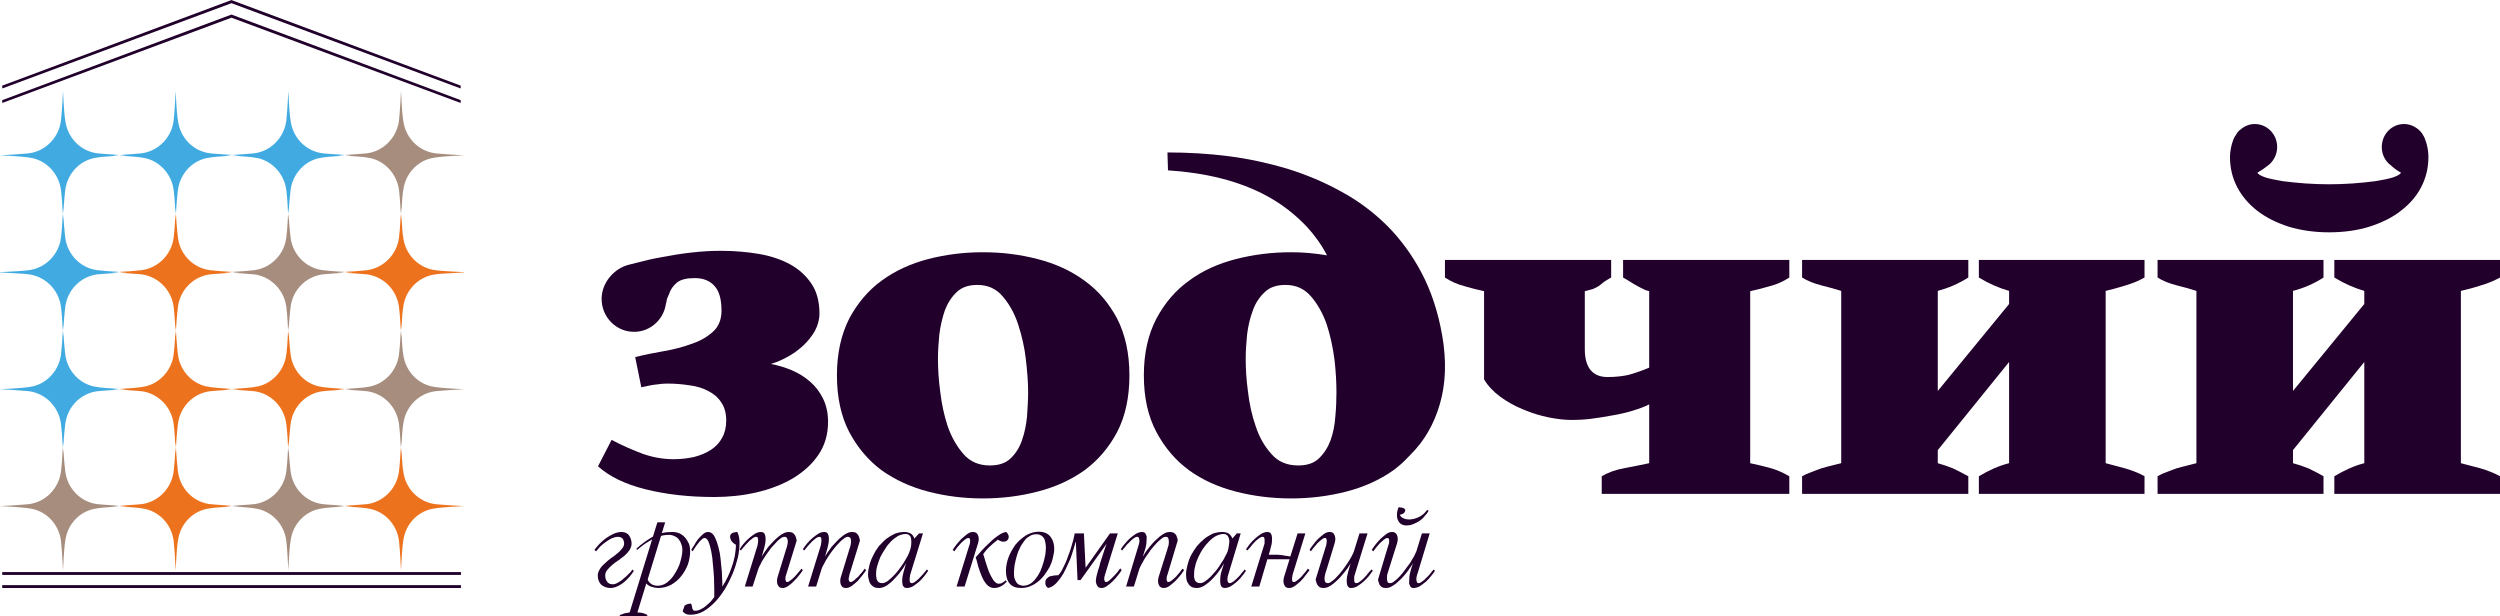
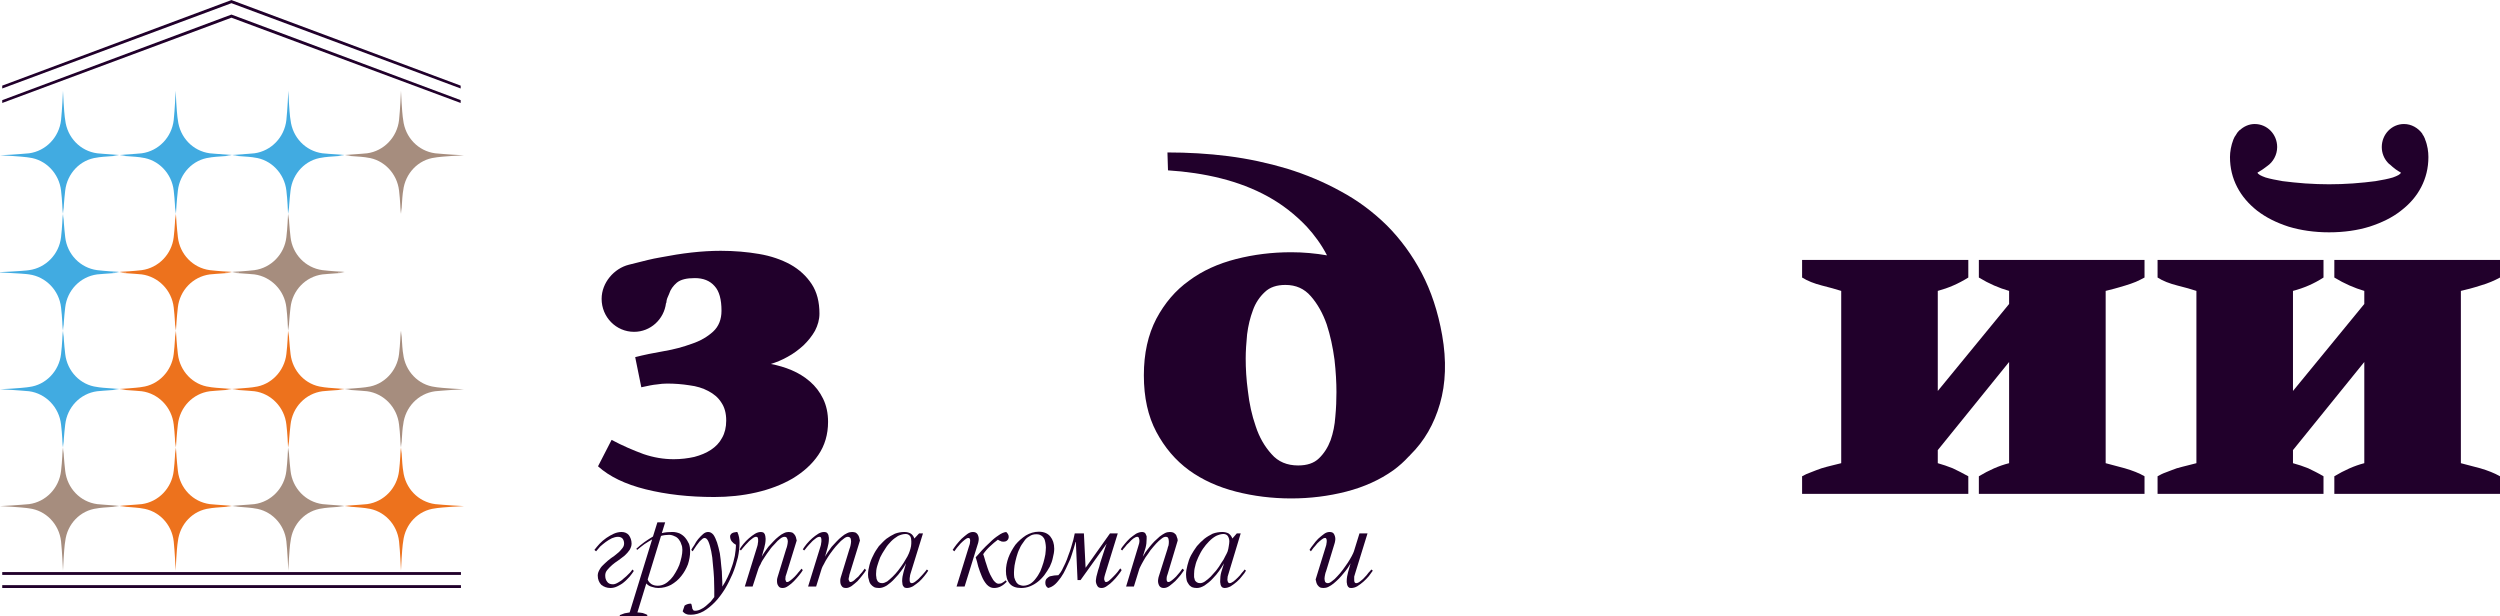
<svg xmlns="http://www.w3.org/2000/svg" width="142" height="35" viewBox="0 0 142 35" fill="none">
  <g clip-path="url(#clip0)">
    <path d="M35.764 32.752C35.654 32.865 35.559 32.978 35.433 33.075C35.323 33.172 35.197 33.236 35.071 33.301C34.944 33.366 34.803 33.398 34.676 33.398C34.472 33.398 34.298 33.333 34.156 33.22C34.03 33.091 33.952 32.913 33.952 32.688C33.952 32.558 33.999 32.445 34.078 32.316C34.141 32.203 34.235 32.106 34.346 32.009C34.456 31.896 34.582 31.799 34.708 31.702C34.834 31.622 34.96 31.525 35.071 31.428C35.181 31.347 35.26 31.25 35.339 31.153C35.417 31.056 35.449 30.976 35.449 30.863C35.449 30.766 35.417 30.669 35.37 30.604C35.323 30.54 35.228 30.491 35.102 30.491C34.992 30.491 34.866 30.524 34.755 30.572C34.629 30.637 34.519 30.701 34.409 30.782C34.298 30.863 34.204 30.944 34.093 31.04C34.014 31.137 33.92 31.234 33.857 31.315L33.762 31.234C33.841 31.121 33.952 31.008 34.062 30.879C34.172 30.766 34.298 30.653 34.44 30.556C34.582 30.459 34.724 30.378 34.866 30.314C35.008 30.249 35.165 30.217 35.307 30.217C35.48 30.217 35.622 30.281 35.717 30.394C35.811 30.524 35.874 30.685 35.874 30.879C35.874 31.008 35.827 31.121 35.764 31.234C35.685 31.347 35.591 31.46 35.48 31.557C35.37 31.638 35.26 31.735 35.118 31.832C34.992 31.912 34.866 32.009 34.771 32.09C34.661 32.187 34.566 32.284 34.487 32.381C34.409 32.477 34.377 32.574 34.377 32.688C34.377 32.833 34.409 32.946 34.487 33.043C34.55 33.14 34.661 33.188 34.818 33.188C34.897 33.188 34.992 33.156 35.102 33.091C35.212 33.027 35.323 32.962 35.417 32.865C35.528 32.784 35.622 32.688 35.717 32.591C35.811 32.51 35.874 32.413 35.922 32.348L36.001 32.429C35.938 32.526 35.859 32.639 35.764 32.752Z" fill="#21002B" />
    <path d="M38.696 30.911C38.664 30.798 38.617 30.717 38.554 30.636C38.491 30.556 38.412 30.491 38.317 30.459C38.223 30.41 38.112 30.378 38.002 30.378C37.923 30.378 37.844 30.394 37.766 30.394C37.703 30.41 37.624 30.41 37.545 30.443L36.788 32.913C36.82 33.01 36.883 33.091 36.993 33.172C37.088 33.236 37.214 33.269 37.356 33.269C37.498 33.269 37.624 33.236 37.75 33.172C37.876 33.107 37.986 33.01 38.097 32.897C38.191 32.8 38.286 32.671 38.365 32.526C38.459 32.38 38.522 32.235 38.585 32.09C38.633 31.944 38.68 31.783 38.711 31.638C38.743 31.492 38.759 31.347 38.759 31.234C38.759 31.121 38.743 31.008 38.696 30.911ZM39.074 32.057C38.979 32.3 38.853 32.526 38.696 32.719C38.538 32.929 38.333 33.091 38.112 33.22C37.892 33.333 37.655 33.398 37.387 33.398C37.277 33.398 37.167 33.382 37.025 33.333C36.899 33.301 36.788 33.236 36.71 33.139L36.205 34.786C36.3 34.786 36.394 34.803 36.505 34.819C36.599 34.851 36.694 34.883 36.773 34.932L36.757 34.996H35.197L35.212 34.932C35.291 34.9 35.386 34.867 35.48 34.835C35.575 34.819 35.669 34.803 35.764 34.786L37.041 30.636C36.899 30.717 36.757 30.814 36.599 30.911C36.458 31.024 36.316 31.121 36.19 31.234L36.142 31.169C36.3 31.024 36.458 30.895 36.615 30.782C36.773 30.669 36.93 30.572 37.088 30.475L37.34 29.668H37.782L37.592 30.281C37.782 30.233 37.971 30.216 38.191 30.216C38.349 30.216 38.475 30.249 38.601 30.297C38.727 30.362 38.837 30.443 38.916 30.54C39.011 30.652 39.074 30.766 39.137 30.895C39.184 31.04 39.2 31.169 39.2 31.331C39.2 31.557 39.153 31.815 39.074 32.057Z" fill="#21002B" />
    <path d="M41.911 31.67C41.832 31.977 41.738 32.284 41.612 32.591C41.486 32.881 41.344 33.172 41.17 33.463C40.997 33.737 40.808 33.995 40.603 34.205C40.398 34.415 40.177 34.593 39.957 34.722C39.72 34.851 39.484 34.916 39.247 34.916C39.169 34.916 39.074 34.916 38.995 34.884C38.901 34.851 38.838 34.803 38.775 34.722L38.885 34.399C38.932 34.367 38.979 34.335 39.042 34.318C39.09 34.302 39.153 34.286 39.216 34.286C39.247 34.286 39.279 34.302 39.279 34.351C39.295 34.383 39.295 34.431 39.31 34.48C39.31 34.544 39.326 34.593 39.358 34.625C39.373 34.674 39.421 34.69 39.484 34.69C39.594 34.69 39.705 34.658 39.799 34.609C39.909 34.561 40.004 34.496 40.099 34.415C40.193 34.335 40.272 34.254 40.367 34.173C40.445 34.076 40.508 33.995 40.571 33.915C40.571 33.834 40.571 33.705 40.571 33.495C40.571 33.301 40.556 33.075 40.556 32.833C40.54 32.574 40.524 32.316 40.493 32.058C40.477 31.783 40.445 31.541 40.398 31.315C40.351 31.089 40.303 30.911 40.24 30.766C40.177 30.62 40.099 30.556 40.02 30.556C39.972 30.556 39.909 30.588 39.846 30.653C39.767 30.717 39.705 30.782 39.641 30.879C39.578 30.96 39.515 31.04 39.468 31.121C39.421 31.202 39.373 31.266 39.342 31.315L39.263 31.234C39.295 31.169 39.358 31.073 39.437 30.96C39.5 30.83 39.578 30.717 39.657 30.62C39.752 30.508 39.846 30.411 39.941 30.33C40.035 30.249 40.13 30.217 40.225 30.217C40.335 30.217 40.429 30.265 40.524 30.378C40.603 30.491 40.666 30.637 40.729 30.814C40.792 31.008 40.839 31.202 40.887 31.428C40.918 31.654 40.95 31.88 40.965 32.122C40.997 32.348 41.013 32.574 41.013 32.784C41.029 32.994 41.029 33.172 41.029 33.317C41.139 33.156 41.233 32.978 41.328 32.784C41.422 32.591 41.501 32.397 41.564 32.203C41.643 31.993 41.691 31.783 41.738 31.573C41.769 31.363 41.801 31.153 41.801 30.944C41.706 30.895 41.627 30.83 41.564 30.75C41.501 30.669 41.47 30.572 41.47 30.459C41.47 30.411 41.486 30.378 41.517 30.346C41.549 30.297 41.58 30.281 41.627 30.265C41.659 30.249 41.706 30.233 41.754 30.233C41.801 30.217 41.848 30.217 41.88 30.217C41.974 30.411 42.006 30.62 42.006 30.83C42.006 31.089 41.974 31.38 41.911 31.67Z" fill="#21002B" />
    <path d="M45.395 32.671C45.3 32.784 45.206 32.897 45.095 33.01C45.001 33.107 44.89 33.204 44.764 33.285C44.654 33.366 44.559 33.398 44.449 33.398C44.339 33.398 44.26 33.366 44.213 33.285C44.15 33.204 44.134 33.107 44.134 32.994C44.134 32.93 44.134 32.865 44.165 32.784L44.654 31.186C44.685 31.121 44.701 31.04 44.717 30.976C44.733 30.895 44.748 30.814 44.748 30.75C44.748 30.685 44.733 30.62 44.701 30.572C44.685 30.524 44.638 30.491 44.559 30.491C44.496 30.491 44.402 30.524 44.307 30.604C44.213 30.669 44.118 30.766 44.023 30.879C43.913 30.992 43.803 31.105 43.708 31.25C43.598 31.396 43.503 31.525 43.425 31.654C43.33 31.799 43.251 31.912 43.204 32.041C43.141 32.155 43.093 32.235 43.078 32.3L42.747 33.317H42.305L43.015 31.024C43.03 30.976 43.046 30.911 43.046 30.863C43.062 30.798 43.062 30.75 43.062 30.701C43.062 30.653 43.062 30.604 43.046 30.556C43.03 30.508 42.999 30.491 42.936 30.491C42.889 30.491 42.81 30.524 42.731 30.588C42.652 30.653 42.558 30.717 42.479 30.814C42.4 30.895 42.321 30.976 42.242 31.073C42.179 31.153 42.116 31.218 42.085 31.266L42.006 31.202C42.069 31.105 42.132 31.008 42.227 30.895C42.321 30.782 42.431 30.669 42.542 30.572C42.652 30.475 42.763 30.394 42.889 30.314C42.999 30.249 43.109 30.217 43.22 30.217C43.283 30.217 43.314 30.233 43.361 30.249C43.393 30.265 43.409 30.297 43.44 30.346C43.456 30.378 43.456 30.411 43.472 30.459C43.472 30.508 43.487 30.556 43.487 30.604C43.487 30.782 43.456 30.944 43.409 31.121C43.361 31.299 43.314 31.46 43.267 31.622C43.298 31.557 43.361 31.46 43.425 31.363C43.487 31.266 43.566 31.169 43.645 31.056C43.74 30.96 43.834 30.847 43.929 30.75C44.023 30.653 44.118 30.556 44.228 30.475C44.323 30.394 44.417 30.33 44.528 30.281C44.622 30.233 44.717 30.217 44.796 30.217C44.875 30.217 44.938 30.233 45.001 30.249C45.048 30.281 45.095 30.314 45.127 30.362C45.158 30.394 45.19 30.459 45.206 30.508C45.221 30.572 45.237 30.637 45.253 30.701L44.67 32.591C44.654 32.639 44.638 32.688 44.622 32.736C44.622 32.8 44.607 32.849 44.607 32.897C44.607 32.93 44.622 32.962 44.638 32.994C44.638 33.043 44.67 33.059 44.717 33.059C44.764 33.059 44.827 33.027 44.906 32.962C44.985 32.897 45.064 32.833 45.142 32.752C45.237 32.655 45.3 32.574 45.363 32.494C45.442 32.413 45.489 32.348 45.521 32.3L45.6 32.381C45.552 32.461 45.489 32.558 45.395 32.671Z" fill="#21002B" />
    <path d="M48.988 32.671C48.91 32.784 48.799 32.897 48.705 33.01C48.594 33.107 48.484 33.204 48.374 33.285C48.248 33.366 48.153 33.398 48.058 33.398C47.932 33.398 47.853 33.366 47.806 33.285C47.743 33.204 47.727 33.107 47.727 32.994C47.727 32.93 47.727 32.865 47.759 32.784L48.248 31.186C48.279 31.121 48.295 31.04 48.311 30.976C48.326 30.895 48.342 30.814 48.342 30.75C48.342 30.685 48.326 30.62 48.311 30.572C48.279 30.524 48.232 30.491 48.153 30.491C48.09 30.491 48.011 30.524 47.916 30.604C47.822 30.669 47.712 30.766 47.617 30.879C47.507 30.992 47.412 31.105 47.302 31.25C47.191 31.396 47.097 31.525 47.018 31.654C46.923 31.799 46.861 31.912 46.797 32.041C46.734 32.155 46.687 32.235 46.671 32.3L46.356 33.317H45.899L46.608 31.024C46.624 30.976 46.64 30.911 46.64 30.863C46.656 30.798 46.656 30.75 46.656 30.701C46.656 30.653 46.656 30.604 46.64 30.556C46.624 30.508 46.593 30.491 46.545 30.491C46.482 30.491 46.403 30.524 46.325 30.588C46.246 30.653 46.151 30.717 46.072 30.814C45.994 30.895 45.915 30.976 45.836 31.073C45.773 31.153 45.726 31.218 45.678 31.266L45.599 31.202C45.663 31.105 45.726 31.008 45.82 30.895C45.915 30.782 46.025 30.669 46.135 30.572C46.246 30.475 46.356 30.394 46.482 30.314C46.593 30.249 46.703 30.217 46.813 30.217C46.876 30.217 46.923 30.233 46.955 30.249C46.987 30.265 47.002 30.297 47.034 30.346C47.05 30.378 47.065 30.411 47.065 30.459C47.081 30.508 47.081 30.556 47.081 30.604C47.081 30.782 47.05 30.944 47.002 31.121C46.955 31.299 46.908 31.46 46.861 31.622C46.892 31.557 46.955 31.46 47.018 31.363C47.081 31.266 47.16 31.169 47.239 31.056C47.333 30.96 47.428 30.847 47.523 30.75C47.617 30.653 47.712 30.556 47.822 30.475C47.916 30.394 48.011 30.33 48.121 30.281C48.216 30.233 48.311 30.217 48.405 30.217C48.468 30.217 48.547 30.233 48.594 30.249C48.642 30.281 48.689 30.314 48.72 30.362C48.752 30.394 48.783 30.459 48.799 30.508C48.815 30.572 48.831 30.637 48.846 30.701L48.263 32.591C48.248 32.639 48.232 32.688 48.232 32.736C48.216 32.8 48.2 32.849 48.2 32.897C48.2 32.93 48.216 32.962 48.232 32.994C48.248 33.043 48.263 33.059 48.311 33.059C48.358 33.059 48.437 33.027 48.516 32.962C48.578 32.897 48.657 32.833 48.752 32.752C48.831 32.655 48.894 32.574 48.973 32.494C49.036 32.413 49.083 32.348 49.114 32.3L49.193 32.381C49.146 32.461 49.083 32.558 48.988 32.671Z" fill="#21002B" />
    <path d="M51.7 30.459C51.636 30.378 51.558 30.33 51.447 30.33C51.29 30.33 51.148 30.378 51.006 30.443C50.88 30.524 50.738 30.62 50.612 30.75C50.486 30.879 50.376 31.008 50.281 31.169C50.171 31.331 50.076 31.492 49.997 31.654C49.934 31.816 49.871 31.993 49.824 32.155C49.776 32.316 49.761 32.461 49.761 32.591C49.761 32.655 49.761 32.72 49.776 32.784C49.776 32.849 49.792 32.913 49.824 32.962C49.84 33.01 49.871 33.043 49.918 33.075C49.966 33.107 50.029 33.123 50.108 33.123C50.186 33.123 50.281 33.091 50.391 33.027C50.486 32.946 50.596 32.865 50.706 32.752C50.817 32.639 50.927 32.526 51.022 32.397C51.132 32.252 51.227 32.122 51.321 31.977C51.4 31.848 51.479 31.719 51.542 31.605C51.605 31.476 51.652 31.38 51.668 31.315C51.7 31.218 51.731 31.121 51.747 31.024C51.763 30.927 51.763 30.83 51.763 30.75C51.763 30.637 51.747 30.54 51.7 30.459ZM52.503 32.72C52.409 32.833 52.314 32.946 52.204 33.043C52.093 33.14 51.967 33.22 51.857 33.301C51.731 33.366 51.621 33.398 51.51 33.398C51.447 33.398 51.416 33.382 51.368 33.366C51.337 33.333 51.321 33.317 51.29 33.269C51.274 33.236 51.258 33.204 51.258 33.156C51.258 33.107 51.242 33.059 51.242 33.01C51.242 32.833 51.274 32.655 51.321 32.494C51.368 32.332 51.416 32.155 51.463 31.993C51.4 32.106 51.321 32.252 51.195 32.413C51.085 32.574 50.959 32.72 50.817 32.865C50.675 33.027 50.533 33.14 50.376 33.253C50.218 33.349 50.076 33.398 49.934 33.398C49.824 33.398 49.714 33.382 49.65 33.349C49.572 33.301 49.509 33.253 49.446 33.172C49.398 33.107 49.367 33.027 49.351 32.93C49.319 32.849 49.304 32.752 49.304 32.639C49.304 32.461 49.335 32.284 49.383 32.106C49.43 31.912 49.509 31.719 49.603 31.541C49.682 31.363 49.792 31.202 49.918 31.024C50.06 30.879 50.186 30.733 50.344 30.604C50.502 30.491 50.659 30.394 50.833 30.314C51.006 30.249 51.179 30.217 51.368 30.217C51.51 30.217 51.621 30.249 51.715 30.297C51.826 30.362 51.889 30.459 51.936 30.588L52.204 30.297H52.425L51.715 32.591C51.7 32.639 51.684 32.704 51.684 32.752C51.668 32.8 51.668 32.865 51.668 32.93C51.668 32.962 51.668 33.01 51.684 33.059C51.7 33.091 51.731 33.123 51.794 33.123C51.841 33.123 51.92 33.091 51.999 33.027C52.078 32.962 52.172 32.897 52.251 32.8C52.33 32.72 52.409 32.639 52.488 32.542C52.551 32.461 52.614 32.397 52.645 32.348L52.724 32.413C52.661 32.51 52.598 32.607 52.503 32.72Z" fill="#21002B" />
    <path d="M57.2 30.701C57.153 30.75 57.074 30.766 56.995 30.766C56.948 30.766 56.885 30.766 56.838 30.733C56.775 30.717 56.727 30.685 56.68 30.653C56.523 30.766 56.381 30.895 56.239 31.024C56.081 31.169 55.955 31.315 55.845 31.476C55.876 31.541 55.892 31.622 55.924 31.719C55.955 31.832 55.987 31.945 56.034 32.074C56.066 32.187 56.113 32.316 56.16 32.445C56.207 32.574 56.27 32.688 56.333 32.8C56.381 32.897 56.444 32.994 56.523 33.059C56.586 33.123 56.649 33.156 56.727 33.156C56.806 33.156 56.885 33.14 56.948 33.091C57.011 33.059 57.074 33.01 57.121 32.962L57.185 33.043C57.09 33.14 56.98 33.236 56.854 33.301C56.743 33.366 56.601 33.398 56.459 33.398C56.302 33.398 56.176 33.333 56.05 33.204C55.939 33.075 55.845 32.93 55.766 32.736C55.687 32.558 55.624 32.364 55.561 32.171C55.514 31.961 55.467 31.799 55.419 31.654C55.514 31.557 55.624 31.428 55.766 31.266C55.908 31.105 56.066 30.96 56.223 30.814C56.381 30.653 56.538 30.524 56.712 30.411C56.869 30.297 57.011 30.233 57.153 30.217C57.185 30.249 57.216 30.281 57.248 30.33C57.279 30.378 57.295 30.427 57.295 30.491C57.295 30.572 57.263 30.653 57.2 30.701ZM55.561 30.83L54.789 33.317H54.332L55.041 31.024C55.088 30.911 55.104 30.814 55.104 30.717C55.104 30.685 55.104 30.653 55.088 30.604C55.072 30.572 55.041 30.556 55.009 30.556C54.946 30.556 54.883 30.588 54.804 30.653C54.726 30.717 54.647 30.782 54.568 30.863C54.489 30.96 54.41 31.04 54.347 31.121C54.284 31.202 54.237 31.266 54.206 31.315L54.111 31.234C54.158 31.153 54.237 31.056 54.316 30.944C54.41 30.83 54.505 30.717 54.615 30.604C54.726 30.508 54.836 30.411 54.946 30.33C55.057 30.249 55.167 30.217 55.262 30.217C55.372 30.217 55.451 30.249 55.514 30.33C55.561 30.411 55.593 30.508 55.593 30.62C55.593 30.685 55.577 30.75 55.561 30.83Z" fill="#21002B" />
    <path d="M59.376 30.814C59.36 30.734 59.344 30.653 59.297 30.572C59.249 30.508 59.202 30.443 59.123 30.411C59.06 30.362 58.966 30.346 58.855 30.346C58.714 30.346 58.587 30.378 58.477 30.459C58.351 30.524 58.241 30.62 58.162 30.75C58.067 30.879 57.973 31.008 57.91 31.17C57.831 31.315 57.783 31.476 57.736 31.638C57.689 31.799 57.657 31.961 57.626 32.122C57.61 32.268 57.594 32.397 57.594 32.51C57.594 32.607 57.594 32.704 57.61 32.8C57.642 32.881 57.657 32.962 57.705 33.027C57.736 33.107 57.799 33.156 57.862 33.204C57.941 33.236 58.036 33.269 58.13 33.269C58.272 33.269 58.414 33.22 58.524 33.156C58.65 33.075 58.745 32.978 58.84 32.849C58.934 32.736 59.013 32.591 59.092 32.445C59.155 32.284 59.218 32.122 59.265 31.961C59.312 31.799 59.344 31.654 59.376 31.492C59.391 31.347 59.407 31.202 59.407 31.089C59.407 31.008 59.391 30.911 59.376 30.814ZM59.801 31.686C59.77 31.848 59.706 32.025 59.628 32.187C59.533 32.348 59.438 32.51 59.328 32.655C59.218 32.8 59.092 32.93 58.95 33.043C58.808 33.156 58.666 33.236 58.509 33.301C58.351 33.366 58.178 33.398 58.004 33.398C57.705 33.398 57.484 33.317 57.342 33.14C57.2 32.962 57.137 32.72 57.137 32.429C57.137 32.187 57.185 31.928 57.279 31.67C57.374 31.412 57.516 31.17 57.673 30.944C57.847 30.734 58.051 30.556 58.272 30.411C58.493 30.281 58.745 30.201 58.997 30.201C59.297 30.201 59.517 30.298 59.659 30.475C59.801 30.653 59.88 30.879 59.88 31.17C59.88 31.331 59.848 31.509 59.801 31.686Z" fill="#21002B" />
    <path d="M63.505 32.671C63.426 32.784 63.316 32.897 63.206 33.01C63.111 33.107 63.001 33.204 62.875 33.285C62.764 33.365 62.67 33.398 62.575 33.398C62.449 33.398 62.37 33.365 62.323 33.269C62.276 33.188 62.244 33.091 62.244 32.994C62.244 32.946 62.26 32.865 62.276 32.752C62.307 32.655 62.339 32.526 62.37 32.397C62.417 32.251 62.465 32.122 62.496 31.961C62.544 31.815 62.591 31.67 62.638 31.525C62.685 31.379 62.733 31.25 62.764 31.137C62.812 31.024 62.827 30.943 62.859 30.879L61.377 32.946H61.204L61.109 30.782H61.093C61.062 30.911 61.015 31.056 60.967 31.218C60.92 31.395 60.857 31.557 60.794 31.751C60.715 31.928 60.636 32.106 60.542 32.3C60.463 32.477 60.368 32.639 60.258 32.8C60.148 32.946 60.037 33.091 59.927 33.188C59.801 33.301 59.675 33.365 59.533 33.398C59.423 33.333 59.375 33.236 59.375 33.107C59.375 33.01 59.391 32.929 59.454 32.865C59.502 32.816 59.565 32.768 59.628 32.736C59.706 32.72 59.785 32.703 59.88 32.687C59.959 32.687 60.037 32.671 60.116 32.671C60.195 32.59 60.258 32.493 60.321 32.38C60.384 32.251 60.447 32.122 60.51 31.993C60.573 31.848 60.636 31.702 60.684 31.541C60.747 31.395 60.794 31.234 60.841 31.089C60.889 30.943 60.92 30.798 60.967 30.653C60.999 30.523 61.03 30.394 61.046 30.297H61.566L61.661 32.251L63.048 30.297H63.489L62.78 32.59C62.748 32.687 62.717 32.8 62.717 32.897C62.717 32.929 62.733 32.962 62.748 32.994C62.748 33.026 62.78 33.059 62.827 33.059C62.875 33.059 62.953 33.026 63.017 32.962C63.095 32.897 63.174 32.816 63.253 32.736C63.332 32.655 63.41 32.574 63.474 32.493C63.537 32.397 63.6 32.332 63.631 32.284L63.71 32.38C63.663 32.461 63.6 32.558 63.505 32.671Z" fill="#21002B" />
    <path d="M67.052 32.671C66.957 32.784 66.862 32.897 66.752 33.01C66.642 33.107 66.531 33.204 66.421 33.285C66.311 33.366 66.201 33.398 66.106 33.398C65.996 33.398 65.917 33.366 65.854 33.285C65.806 33.204 65.775 33.107 65.775 32.994C65.775 32.93 65.791 32.865 65.806 32.784L66.311 31.186C66.327 31.121 66.342 31.04 66.374 30.976C66.39 30.895 66.39 30.814 66.39 30.75C66.39 30.685 66.374 30.62 66.358 30.572C66.342 30.524 66.295 30.491 66.216 30.491C66.138 30.491 66.059 30.524 65.964 30.604C65.87 30.669 65.775 30.766 65.665 30.879C65.57 30.992 65.46 31.105 65.349 31.25C65.255 31.396 65.16 31.525 65.066 31.654C64.987 31.799 64.908 31.912 64.845 32.041C64.782 32.155 64.75 32.235 64.719 32.3L64.404 33.317H63.962L64.656 31.024C64.672 30.976 64.687 30.911 64.703 30.863C64.719 30.798 64.719 30.75 64.719 30.701C64.719 30.653 64.703 30.604 64.687 30.556C64.672 30.508 64.64 30.491 64.593 30.491C64.53 30.491 64.467 30.524 64.372 30.588C64.293 30.653 64.215 30.717 64.136 30.814C64.041 30.895 63.962 30.976 63.899 31.073C63.821 31.153 63.773 31.218 63.742 31.266L63.663 31.202C63.71 31.105 63.789 31.008 63.883 30.895C63.978 30.782 64.073 30.669 64.183 30.572C64.293 30.475 64.419 30.394 64.53 30.314C64.656 30.249 64.766 30.217 64.876 30.217C64.924 30.217 64.971 30.233 65.003 30.249C65.034 30.265 65.066 30.297 65.081 30.346C65.097 30.378 65.113 30.411 65.129 30.459C65.129 30.508 65.129 30.556 65.129 30.604C65.129 30.782 65.113 30.944 65.066 31.121C65.018 31.299 64.955 31.46 64.908 31.622C64.955 31.557 65.003 31.46 65.066 31.363C65.144 31.266 65.207 31.169 65.302 31.056C65.381 30.96 65.475 30.847 65.57 30.75C65.68 30.653 65.775 30.556 65.87 30.475C65.98 30.394 66.074 30.33 66.169 30.281C66.264 30.233 66.358 30.217 66.453 30.217C66.531 30.217 66.595 30.233 66.642 30.249C66.705 30.281 66.736 30.314 66.784 30.362C66.815 30.394 66.831 30.459 66.847 30.508C66.878 30.572 66.894 30.637 66.894 30.701L66.327 32.591C66.311 32.639 66.295 32.688 66.279 32.736C66.264 32.8 66.264 32.849 66.264 32.897C66.264 32.93 66.264 32.962 66.279 32.994C66.295 33.043 66.327 33.059 66.358 33.059C66.421 33.059 66.484 33.027 66.563 32.962C66.642 32.897 66.721 32.833 66.799 32.752C66.878 32.655 66.957 32.574 67.02 32.494C67.083 32.413 67.13 32.348 67.162 32.3L67.257 32.381C67.209 32.461 67.13 32.558 67.052 32.671Z" fill="#21002B" />
    <path d="M69.747 30.459C69.7 30.378 69.605 30.33 69.495 30.33C69.353 30.33 69.211 30.378 69.069 30.443C68.927 30.524 68.801 30.62 68.675 30.75C68.549 30.879 68.439 31.008 68.329 31.169C68.218 31.331 68.139 31.492 68.061 31.654C67.982 31.816 67.919 31.993 67.887 32.155C67.84 32.316 67.824 32.461 67.824 32.591C67.824 32.655 67.824 32.72 67.824 32.784C67.84 32.849 67.856 32.913 67.871 32.962C67.903 33.01 67.934 33.043 67.982 33.075C68.029 33.107 68.092 33.123 68.171 33.123C68.25 33.123 68.344 33.091 68.439 33.027C68.549 32.946 68.659 32.865 68.77 32.752C68.864 32.639 68.975 32.526 69.085 32.397C69.195 32.252 69.29 32.122 69.369 31.977C69.463 31.848 69.542 31.719 69.589 31.605C69.668 31.476 69.7 31.38 69.731 31.315C69.763 31.218 69.779 31.121 69.794 31.024C69.81 30.927 69.826 30.83 69.826 30.75C69.826 30.637 69.794 30.54 69.747 30.459ZM70.551 32.72C70.472 32.833 70.362 32.946 70.251 33.043C70.141 33.14 70.031 33.22 69.905 33.301C69.779 33.366 69.668 33.398 69.558 33.398C69.511 33.398 69.463 33.382 69.432 33.366C69.4 33.333 69.369 33.317 69.353 33.269C69.337 33.236 69.322 33.204 69.322 33.156C69.306 33.107 69.306 33.059 69.306 33.01C69.306 32.833 69.322 32.655 69.369 32.494C69.416 32.332 69.479 32.155 69.526 31.993C69.463 32.106 69.369 32.252 69.258 32.413C69.148 32.574 69.022 32.72 68.88 32.865C68.738 33.027 68.581 33.14 68.423 33.253C68.265 33.349 68.124 33.398 67.982 33.398C67.871 33.398 67.777 33.382 67.698 33.349C67.619 33.301 67.556 33.253 67.509 33.172C67.462 33.107 67.414 33.027 67.398 32.93C67.383 32.849 67.367 32.752 67.367 32.639C67.367 32.461 67.398 32.284 67.446 32.106C67.493 31.912 67.556 31.719 67.651 31.541C67.745 31.363 67.856 31.202 67.982 31.024C68.108 30.879 68.25 30.733 68.407 30.604C68.549 30.491 68.722 30.394 68.88 30.314C69.053 30.249 69.243 30.217 69.432 30.217C69.558 30.217 69.684 30.249 69.779 30.297C69.873 30.362 69.952 30.459 69.999 30.588L70.251 30.297H70.472L69.779 32.591C69.763 32.639 69.747 32.704 69.731 32.752C69.731 32.8 69.716 32.865 69.716 32.93C69.716 32.962 69.731 33.01 69.747 33.059C69.763 33.091 69.794 33.123 69.842 33.123C69.905 33.123 69.968 33.091 70.062 33.027C70.141 32.962 70.22 32.897 70.314 32.8C70.393 32.72 70.472 32.639 70.535 32.542C70.614 32.461 70.661 32.397 70.693 32.348L70.772 32.413C70.724 32.51 70.645 32.607 70.551 32.72Z" fill="#21002B" />
-     <path d="M74.16 32.671C74.081 32.784 73.987 32.897 73.876 33.01C73.766 33.107 73.656 33.204 73.546 33.285C73.419 33.366 73.325 33.398 73.23 33.398C73.104 33.398 73.025 33.366 72.978 33.285C72.931 33.204 72.899 33.107 72.899 32.994C72.899 32.93 72.915 32.865 72.931 32.784L73.246 31.767H71.985L71.528 33.317H71.071L71.78 31.024C71.796 30.976 71.812 30.911 71.828 30.863C71.828 30.798 71.828 30.75 71.828 30.701C71.828 30.653 71.828 30.604 71.812 30.556C71.796 30.508 71.764 30.491 71.717 30.491C71.654 30.491 71.575 30.524 71.496 30.588C71.418 30.653 71.323 30.717 71.244 30.814C71.165 30.895 71.087 30.976 71.024 31.073C70.945 31.153 70.897 31.218 70.85 31.266L70.771 31.202C70.835 31.105 70.913 31.008 70.992 30.895C71.087 30.782 71.197 30.669 71.307 30.572C71.418 30.475 71.528 30.394 71.654 30.314C71.764 30.249 71.891 30.217 71.985 30.217C72.048 30.217 72.095 30.233 72.127 30.249C72.159 30.265 72.19 30.297 72.206 30.346C72.222 30.378 72.237 30.411 72.237 30.459C72.253 30.508 72.253 30.556 72.253 30.604C72.253 30.766 72.237 30.911 72.19 31.056C72.159 31.218 72.111 31.363 72.064 31.509C72.095 31.509 72.143 31.509 72.174 31.509C72.206 31.509 72.237 31.509 72.269 31.509C72.379 31.509 72.474 31.509 72.584 31.509C72.679 31.525 72.789 31.525 72.883 31.541C72.947 31.557 73.025 31.573 73.088 31.573C73.151 31.589 73.23 31.605 73.293 31.605L73.703 30.297H74.144L73.435 32.591C73.419 32.639 73.404 32.688 73.404 32.736C73.388 32.8 73.388 32.849 73.388 32.897C73.388 32.93 73.388 32.962 73.404 33.01C73.419 33.043 73.435 33.059 73.483 33.059C73.546 33.059 73.609 33.027 73.687 32.962C73.766 32.897 73.845 32.833 73.924 32.752C74.003 32.655 74.066 32.574 74.144 32.494C74.207 32.413 74.255 32.348 74.286 32.3L74.381 32.381C74.318 32.461 74.255 32.558 74.16 32.671Z" fill="#21002B" />
    <path d="M77.754 32.72C77.659 32.833 77.549 32.946 77.439 33.043C77.328 33.14 77.218 33.22 77.092 33.301C76.982 33.366 76.856 33.398 76.761 33.398C76.698 33.398 76.651 33.398 76.619 33.366C76.588 33.349 76.556 33.317 76.54 33.269C76.525 33.236 76.509 33.204 76.509 33.156C76.493 33.107 76.493 33.059 76.493 33.01C76.493 32.833 76.525 32.671 76.572 32.494C76.619 32.316 76.666 32.155 76.714 31.993C76.682 32.058 76.619 32.155 76.556 32.252C76.493 32.348 76.414 32.445 76.32 32.558C76.241 32.655 76.146 32.768 76.052 32.865C75.957 32.962 75.847 33.059 75.752 33.14C75.658 33.22 75.547 33.285 75.453 33.333C75.358 33.382 75.264 33.398 75.169 33.398C75.09 33.398 75.027 33.382 74.98 33.366C74.933 33.333 74.885 33.301 74.854 33.253C74.822 33.22 74.791 33.156 74.775 33.107C74.759 33.043 74.743 32.978 74.728 32.913L75.311 31.024C75.327 30.976 75.342 30.927 75.342 30.879C75.358 30.814 75.358 30.766 75.358 30.717C75.358 30.685 75.358 30.653 75.342 30.62C75.327 30.572 75.311 30.556 75.264 30.556C75.201 30.556 75.138 30.588 75.059 30.653C74.98 30.717 74.901 30.782 74.822 30.863C74.743 30.96 74.68 31.04 74.602 31.121C74.539 31.202 74.491 31.266 74.46 31.315L74.381 31.234C74.428 31.153 74.491 31.056 74.586 30.944C74.665 30.83 74.759 30.717 74.87 30.604C74.98 30.508 75.09 30.411 75.201 30.33C75.311 30.249 75.421 30.217 75.516 30.217C75.642 30.217 75.721 30.249 75.768 30.33C75.815 30.411 75.847 30.508 75.847 30.62C75.847 30.685 75.831 30.75 75.815 30.83L75.327 32.429C75.295 32.494 75.279 32.574 75.264 32.639C75.248 32.72 75.232 32.8 75.232 32.865C75.232 32.93 75.248 32.994 75.264 33.043C75.295 33.091 75.342 33.123 75.421 33.123C75.484 33.123 75.563 33.091 75.658 33.01C75.752 32.946 75.863 32.849 75.957 32.736C76.067 32.623 76.162 32.51 76.272 32.364C76.367 32.219 76.477 32.09 76.556 31.961C76.651 31.816 76.714 31.702 76.777 31.589C76.84 31.46 76.887 31.38 76.903 31.315L77.218 30.297H77.675L76.966 32.591C76.95 32.639 76.934 32.704 76.919 32.752C76.919 32.8 76.919 32.865 76.919 32.93C76.919 32.962 76.919 33.01 76.934 33.059C76.95 33.091 76.982 33.123 77.029 33.123C77.092 33.123 77.171 33.091 77.25 33.027C77.328 32.962 77.423 32.897 77.502 32.8C77.581 32.72 77.659 32.639 77.722 32.542C77.801 32.461 77.849 32.397 77.896 32.348L77.975 32.413C77.912 32.51 77.833 32.607 77.754 32.72Z" fill="#21002B" />
-     <path d="M80.907 29.329C80.828 29.442 80.717 29.523 80.607 29.603C80.497 29.668 80.371 29.733 80.245 29.781C80.118 29.829 80.008 29.846 79.882 29.846C79.724 29.846 79.582 29.797 79.488 29.684C79.393 29.571 79.346 29.426 79.346 29.264C79.346 29.103 79.378 28.957 79.441 28.812C79.472 28.812 79.504 28.812 79.551 28.828C79.582 28.828 79.63 28.828 79.677 28.844C79.709 28.86 79.74 28.877 79.772 28.893C79.803 28.925 79.819 28.957 79.819 28.99C79.819 29.022 79.803 29.054 79.787 29.087C79.772 29.119 79.74 29.135 79.709 29.167C79.677 29.183 79.646 29.2 79.598 29.216C79.567 29.232 79.535 29.232 79.504 29.232C79.551 29.329 79.614 29.41 79.724 29.442C79.819 29.49 79.929 29.506 80.024 29.506C80.213 29.506 80.418 29.458 80.607 29.361C80.796 29.264 80.938 29.135 81.064 28.957L81.143 29.022C81.08 29.135 81.001 29.232 80.907 29.329ZM81.285 32.72C81.19 32.833 81.096 32.946 80.985 33.043C80.875 33.14 80.749 33.221 80.639 33.301C80.513 33.366 80.402 33.398 80.292 33.398C80.245 33.398 80.197 33.398 80.166 33.366C80.134 33.35 80.103 33.317 80.087 33.269C80.071 33.237 80.055 33.204 80.04 33.156C80.04 33.107 80.04 33.059 80.04 33.011C80.04 32.833 80.055 32.671 80.103 32.494C80.15 32.316 80.197 32.155 80.26 31.993C80.213 32.058 80.166 32.155 80.087 32.252C80.024 32.349 79.961 32.445 79.866 32.558C79.787 32.655 79.693 32.768 79.598 32.865C79.488 32.962 79.393 33.059 79.299 33.14C79.189 33.221 79.094 33.285 78.999 33.334C78.905 33.382 78.81 33.398 78.716 33.398C78.637 33.398 78.574 33.382 78.526 33.366C78.463 33.334 78.432 33.301 78.385 33.253C78.353 33.221 78.337 33.156 78.322 33.107C78.29 33.043 78.274 32.978 78.274 32.914L78.842 31.024C78.858 30.976 78.873 30.927 78.889 30.879C78.905 30.814 78.905 30.766 78.905 30.718C78.905 30.685 78.905 30.653 78.889 30.621C78.873 30.572 78.842 30.556 78.81 30.556C78.747 30.556 78.684 30.588 78.605 30.653C78.526 30.718 78.448 30.782 78.369 30.863C78.29 30.96 78.211 31.041 78.148 31.121C78.085 31.202 78.038 31.267 78.006 31.315L77.912 31.234C77.959 31.154 78.038 31.057 78.117 30.944C78.211 30.831 78.306 30.718 78.416 30.605C78.526 30.508 78.637 30.411 78.747 30.33C78.858 30.249 78.968 30.217 79.062 30.217C79.173 30.217 79.251 30.249 79.315 30.33C79.362 30.411 79.393 30.508 79.393 30.621C79.393 30.685 79.378 30.75 79.362 30.831L78.858 32.429C78.842 32.494 78.81 32.575 78.794 32.639C78.779 32.72 78.779 32.801 78.779 32.865C78.779 32.93 78.794 32.994 78.81 33.043C78.826 33.091 78.873 33.124 78.952 33.124C79.031 33.124 79.11 33.091 79.204 33.011C79.299 32.946 79.393 32.849 79.504 32.736C79.598 32.623 79.709 32.51 79.803 32.365C79.914 32.219 80.008 32.09 80.103 31.961C80.181 31.816 80.26 31.703 80.323 31.59C80.386 31.46 80.418 31.38 80.45 31.315L80.765 30.298H81.206L80.513 32.591C80.481 32.639 80.481 32.704 80.465 32.752C80.45 32.801 80.45 32.865 80.45 32.93C80.45 32.962 80.465 33.011 80.481 33.059C80.481 33.091 80.528 33.124 80.576 33.124C80.639 33.124 80.702 33.091 80.781 33.027C80.875 32.962 80.954 32.898 81.033 32.801C81.127 32.72 81.206 32.639 81.269 32.542C81.332 32.462 81.395 32.397 81.427 32.349L81.505 32.413C81.458 32.51 81.379 32.607 81.285 32.72Z" fill="#21002B" />
-     <path d="M92.192 15.764C92.365 15.861 92.523 15.958 92.649 16.038C92.791 16.119 92.901 16.2 93.012 16.248C93.122 16.313 93.216 16.361 93.327 16.41C93.437 16.474 93.547 16.507 93.674 16.539V20.883C93.169 21.093 92.775 21.222 92.46 21.303C92.145 21.367 91.766 21.416 91.309 21.416C90.458 21.416 90.017 20.883 90.017 19.833V16.539C90.222 16.491 90.379 16.442 90.49 16.41C90.6 16.361 90.71 16.313 90.805 16.248C90.9 16.184 90.994 16.103 91.089 16.022C91.199 15.958 91.325 15.861 91.514 15.764V14.763H82.073V15.764C82.419 15.99 82.782 16.151 83.16 16.248C83.539 16.361 83.917 16.458 84.295 16.539V21.545C84.5 21.9 84.815 22.239 85.209 22.53C85.603 22.821 86.045 23.063 86.518 23.257C87.006 23.467 87.495 23.612 87.968 23.709C88.456 23.806 88.898 23.854 89.292 23.854C89.591 23.854 89.938 23.838 90.348 23.79C90.742 23.741 91.152 23.677 91.577 23.596C91.987 23.531 92.381 23.434 92.759 23.321C93.122 23.208 93.437 23.095 93.674 22.966V26.309C93.295 26.389 92.838 26.486 92.302 26.583C91.766 26.68 91.325 26.841 90.978 27.052V28.053H101.633V27.052C101.271 26.841 100.908 26.68 100.546 26.583C100.183 26.486 99.805 26.389 99.411 26.309V16.539C99.789 16.458 100.168 16.361 100.546 16.248C100.924 16.151 101.287 15.99 101.633 15.764V14.763H92.192V15.764Z" fill="#21002B" />
    <path d="M112.399 15.764C112.982 16.119 113.55 16.361 114.117 16.523V17.266L110.066 22.207V16.523C110.665 16.361 111.233 16.119 111.8 15.764V14.763H102.359V15.764C102.674 15.958 103.036 16.103 103.478 16.216C103.919 16.329 104.282 16.426 104.581 16.523V26.309C104.439 26.341 104.266 26.389 104.061 26.438C103.872 26.486 103.667 26.535 103.462 26.599C103.241 26.68 103.052 26.745 102.863 26.825C102.674 26.89 102.501 26.971 102.359 27.052V28.053H111.8V27.052C111.485 26.874 111.185 26.729 110.917 26.599C110.634 26.486 110.35 26.389 110.066 26.309V25.566L114.117 20.56V26.309C113.534 26.454 112.966 26.712 112.399 27.052V28.053H121.809V27.052C121.509 26.874 121.131 26.729 120.69 26.599C120.249 26.486 119.886 26.389 119.602 26.309V16.523C119.744 16.491 119.918 16.442 120.107 16.394C120.296 16.345 120.501 16.281 120.721 16.216C120.926 16.151 121.131 16.087 121.32 16.006C121.494 15.925 121.667 15.845 121.809 15.764V14.763H112.399V15.764Z" fill="#21002B" />
    <path d="M128.208 11.969C128.713 12.357 129.296 12.647 129.989 12.873C130.683 13.083 131.455 13.196 132.29 13.196C133.142 13.196 133.914 13.083 134.592 12.873C135.285 12.647 135.884 12.357 136.373 11.969C136.877 11.582 137.256 11.146 137.523 10.629C137.791 10.112 137.933 9.547 137.933 8.917C137.933 8.626 137.886 8.255 137.744 7.916V7.9C137.697 7.787 137.65 7.69 137.587 7.609V7.593C137.35 7.27 136.972 7.044 136.546 7.044C135.853 7.044 135.285 7.625 135.285 8.352C135.285 8.691 135.411 8.998 135.616 9.224C135.616 9.24 135.632 9.24 135.632 9.24C135.664 9.289 135.711 9.321 135.758 9.353C135.947 9.531 136.152 9.692 136.373 9.805C136.341 9.902 136.184 9.983 135.916 10.08C135.648 10.161 135.317 10.225 134.923 10.29C134.544 10.338 134.119 10.387 133.646 10.419C133.189 10.451 132.732 10.467 132.29 10.467C131.865 10.467 131.408 10.451 130.935 10.419C130.478 10.387 130.052 10.338 129.658 10.29C129.28 10.225 128.949 10.161 128.681 10.08C128.413 9.983 128.255 9.902 128.224 9.805C128.397 9.708 128.618 9.563 128.776 9.434C129.107 9.208 129.343 8.804 129.343 8.352C129.343 7.625 128.776 7.044 128.066 7.044C127.735 7.044 127.436 7.189 127.215 7.399C127.215 7.383 127.215 7.383 127.215 7.383C127.199 7.399 127.199 7.399 127.184 7.415C127.105 7.496 127.042 7.577 126.994 7.674C126.947 7.738 126.9 7.803 126.853 7.932C126.727 8.255 126.663 8.626 126.663 8.917C126.663 9.547 126.805 10.112 127.073 10.629C127.341 11.146 127.72 11.582 128.208 11.969Z" fill="#21002B" />
    <path d="M140.298 16.394C140.487 16.345 140.692 16.281 140.897 16.216C141.117 16.151 141.306 16.087 141.496 16.006C141.685 15.925 141.858 15.845 142 15.764V14.763H132.59V15.764C133.173 16.119 133.741 16.361 134.292 16.523V17.266L130.241 22.207V16.523C130.856 16.361 131.424 16.119 131.975 15.764V14.763H122.55V15.764C122.849 15.958 123.227 16.103 123.669 16.216C124.11 16.329 124.473 16.426 124.756 16.523V26.309C124.614 26.341 124.441 26.389 124.252 26.438C124.063 26.486 123.858 26.535 123.637 26.599C123.432 26.68 123.227 26.745 123.038 26.825C122.849 26.89 122.691 26.971 122.55 27.052V28.053H131.975V27.052C131.676 26.874 131.376 26.729 131.108 26.599C130.825 26.486 130.541 26.389 130.241 26.309V25.566L134.292 20.56V26.309C133.725 26.454 133.157 26.712 132.59 27.052V28.053H142V27.052C141.685 26.874 141.322 26.729 140.881 26.599C140.44 26.486 140.077 26.389 139.778 26.309V16.523C139.919 16.491 140.093 16.442 140.298 16.394Z" fill="#21002B" />
    <path d="M46.75 22.643C46.561 22.256 46.309 21.933 46.009 21.674C45.694 21.4 45.347 21.19 44.969 21.028C44.591 20.867 44.197 20.754 43.787 20.673C44.102 20.576 44.417 20.447 44.733 20.269C45.064 20.092 45.363 19.866 45.631 19.623C45.899 19.365 46.12 19.091 46.293 18.784C46.451 18.477 46.545 18.154 46.545 17.815C46.545 17.153 46.403 16.588 46.104 16.135C45.804 15.683 45.41 15.312 44.89 15.021C44.386 14.747 43.787 14.537 43.109 14.424C42.447 14.311 41.722 14.246 40.934 14.246C40.414 14.246 39.862 14.278 39.279 14.343C38.696 14.408 38.113 14.505 37.529 14.617C36.962 14.714 36.757 14.779 35.717 15.037C34.881 15.247 34.172 16.055 34.172 16.975C34.172 18.009 34.992 18.848 36.016 18.848C36.946 18.848 37.718 18.138 37.829 17.217C37.845 17.217 37.845 17.217 37.845 17.201C37.876 16.927 37.908 16.943 38.002 16.701C38.081 16.442 38.239 16.232 38.444 16.055C38.664 15.877 38.995 15.796 39.468 15.796C39.941 15.796 40.319 15.942 40.587 16.248C40.855 16.539 40.981 17.007 40.981 17.653C40.981 18.138 40.824 18.541 40.508 18.832C40.193 19.123 39.783 19.365 39.295 19.527C38.806 19.704 38.286 19.849 37.703 19.946C37.135 20.043 36.584 20.156 36.079 20.285L36.426 21.997C36.804 21.916 37.088 21.852 37.309 21.836C37.514 21.803 37.703 21.787 37.892 21.787C38.333 21.787 38.743 21.82 39.153 21.884C39.563 21.933 39.925 22.046 40.225 22.207C40.54 22.369 40.792 22.579 40.965 22.853C41.155 23.128 41.249 23.467 41.249 23.887C41.249 24.274 41.17 24.597 41.013 24.872C40.871 25.146 40.65 25.372 40.382 25.55C40.114 25.727 39.799 25.857 39.437 25.953C39.074 26.034 38.68 26.083 38.27 26.083C37.687 26.083 37.12 25.986 36.552 25.792C35.985 25.582 35.37 25.324 34.739 24.985L33.967 26.486C34.613 27.068 35.512 27.504 36.678 27.794C37.845 28.085 39.137 28.23 40.571 28.23C41.375 28.23 42.179 28.15 42.952 27.972C43.724 27.794 44.402 27.536 45.016 27.181C45.631 26.809 46.12 26.373 46.482 25.84C46.845 25.308 47.034 24.678 47.034 23.967C47.034 23.467 46.939 23.031 46.75 22.643Z" fill="#21002B" />
-     <path d="M58.272 20.431C58.193 19.72 58.036 19.058 57.831 18.428C57.626 17.799 57.326 17.266 56.948 16.83C56.586 16.394 56.097 16.184 55.514 16.184C55.025 16.184 54.631 16.313 54.347 16.587C54.048 16.862 53.827 17.217 53.67 17.621C53.528 18.041 53.417 18.493 53.354 18.994C53.307 19.478 53.276 19.946 53.276 20.366C53.276 20.915 53.307 21.529 53.402 22.223C53.48 22.918 53.622 23.58 53.827 24.209C54.048 24.839 54.347 25.356 54.726 25.792C55.104 26.228 55.608 26.438 56.223 26.438C56.727 26.438 57.121 26.309 57.405 26.034C57.689 25.76 57.91 25.421 58.051 25.001C58.193 24.597 58.288 24.145 58.335 23.66C58.367 23.176 58.398 22.708 58.398 22.272C58.398 21.739 58.351 21.125 58.272 20.431ZM63.458 24.532C62.985 25.421 62.37 26.147 61.598 26.712C60.826 27.261 59.943 27.665 58.934 27.923C57.941 28.182 56.901 28.311 55.829 28.311C54.757 28.311 53.717 28.182 52.724 27.923C51.731 27.665 50.848 27.261 50.076 26.712C49.319 26.147 48.705 25.421 48.232 24.532C47.775 23.644 47.538 22.578 47.538 21.319C47.538 20.075 47.775 19.01 48.232 18.105C48.705 17.217 49.319 16.491 50.076 15.941C50.848 15.376 51.731 14.973 52.724 14.714C53.717 14.456 54.757 14.327 55.829 14.327C56.901 14.327 57.941 14.456 58.934 14.714C59.943 14.973 60.826 15.376 61.598 15.941C62.37 16.491 62.985 17.217 63.458 18.105C63.915 19.01 64.151 20.075 64.151 21.319C64.151 22.578 63.915 23.644 63.458 24.532Z" fill="#21002B" />
    <path d="M74.917 26.034C74.633 26.309 74.239 26.438 73.735 26.438C73.104 26.438 72.6 26.228 72.222 25.792C71.828 25.356 71.528 24.839 71.323 24.209C71.103 23.58 70.961 22.918 70.882 22.223C70.787 21.529 70.756 20.915 70.756 20.366C70.756 19.946 70.787 19.478 70.835 18.994C70.898 18.493 71.008 18.041 71.166 17.621C71.308 17.217 71.544 16.862 71.843 16.587C72.127 16.313 72.521 16.184 73.01 16.184C73.609 16.184 74.082 16.394 74.46 16.83C74.838 17.266 75.138 17.799 75.358 18.428C75.563 19.058 75.705 19.72 75.8 20.431C75.878 21.125 75.91 21.739 75.91 22.272C75.91 22.708 75.894 23.176 75.847 23.66C75.815 24.145 75.721 24.597 75.579 25.001C75.421 25.421 75.201 25.76 74.917 26.034ZM81.915 19.042C81.679 17.702 81.285 16.523 80.749 15.505C80.213 14.488 79.551 13.584 78.779 12.809C77.991 12.034 77.124 11.388 76.162 10.871C75.201 10.338 74.192 9.918 73.104 9.579C72.017 9.256 70.898 9.014 69.763 8.869C68.612 8.723 67.462 8.659 66.311 8.659L66.342 9.676C67.367 9.741 68.376 9.886 69.337 10.128C70.299 10.37 71.197 10.71 72.017 11.162C72.836 11.614 73.561 12.179 74.223 12.873C74.665 13.358 75.059 13.891 75.374 14.504C74.712 14.391 74.034 14.327 73.341 14.327C72.253 14.327 71.213 14.456 70.204 14.714C69.195 14.973 68.297 15.376 67.54 15.941C66.768 16.491 66.153 17.217 65.68 18.105C65.208 19.01 64.971 20.076 64.971 21.319C64.971 22.578 65.208 23.644 65.68 24.532C66.153 25.421 66.768 26.147 67.54 26.712C68.297 27.261 69.195 27.665 70.204 27.924C71.213 28.182 72.253 28.311 73.341 28.311C74.413 28.311 75.453 28.182 76.462 27.924C77.47 27.665 78.369 27.261 79.141 26.712C79.472 26.47 79.756 26.212 80.008 25.937C80.04 25.905 80.087 25.873 80.103 25.84C80.906 25.049 81.458 24.08 81.789 22.934C82.12 21.787 82.168 20.479 81.915 19.042Z" fill="#21002B" />
    <path d="M0.127 33.398H26.182V33.236H0.127V33.398Z" fill="#21002B" />
    <path d="M0.127 32.655H26.182V32.494H0.127V32.655Z" fill="#21002B" />
    <path d="M26.166 4.864L13.146 0.003L0.127 4.864V5.026L13.146 0.181L26.166 5.026V4.864Z" fill="#21002B" />
    <path d="M26.166 5.688L13.146 0.827L0.127 5.688V5.849L13.146 1.005L26.166 5.849V5.688Z" fill="#21002B" />
    <path d="M5.517 8.95C5.564 8.933 5.99 8.885 6.778 8.837C6.667 8.837 6.541 8.837 6.399 8.82C6.541 8.82 6.667 8.804 6.778 8.804C5.99 8.756 5.564 8.707 5.517 8.707C4.555 8.578 3.814 7.803 3.704 6.818C3.673 6.657 3.625 6.204 3.578 5.155C3.531 6.204 3.483 6.657 3.468 6.818C3.357 7.803 2.601 8.578 1.655 8.707C1.592 8.707 1.04 8.772 0 8.82C1.04 8.869 1.592 8.933 1.655 8.95C2.601 9.063 3.357 9.854 3.468 10.823C3.483 10.968 3.531 11.339 3.562 12.147C3.578 12.034 3.578 11.921 3.578 11.792C3.594 11.921 3.594 12.034 3.594 12.147C3.641 11.339 3.688 10.968 3.704 10.823C3.814 9.854 4.555 9.063 5.517 8.95Z" fill="#41ABE1" />
    <path d="M3.562 12.147C3.531 12.954 3.483 13.326 3.468 13.471C3.357 14.44 2.601 15.215 1.655 15.344C1.592 15.361 1.04 15.409 0 15.457C0 15.473 0 15.473 0 15.473C1.04 15.522 1.592 15.57 1.655 15.586C2.601 15.716 3.357 16.491 3.468 17.46C3.483 17.605 3.531 17.977 3.562 18.784C3.578 18.671 3.578 18.558 3.578 18.429C3.594 18.558 3.594 18.671 3.594 18.784C3.641 17.977 3.688 17.605 3.704 17.46C3.814 16.491 4.555 15.716 5.517 15.586C5.564 15.586 5.99 15.538 6.778 15.49C6.667 15.473 6.541 15.473 6.399 15.473C6.399 15.473 6.399 15.473 6.399 15.457C6.541 15.457 6.667 15.457 6.778 15.441C5.99 15.409 5.564 15.344 5.517 15.344C4.555 15.215 3.814 14.44 3.704 13.471C3.688 13.326 3.641 12.954 3.594 12.147C3.594 12.26 3.594 12.373 3.578 12.502C3.578 12.373 3.578 12.26 3.562 12.147Z" fill="#41ABE1" />
    <path d="M3.562 18.784C3.531 19.591 3.483 19.962 3.468 20.108C3.357 21.077 2.601 21.868 1.655 21.981C1.592 21.997 1.04 22.062 0 22.11C1.04 22.159 1.592 22.223 1.655 22.223C2.601 22.352 3.357 23.128 3.468 24.113C3.483 24.258 3.531 24.613 3.562 25.421C3.578 25.324 3.578 25.195 3.578 25.081C3.594 25.195 3.594 25.324 3.594 25.421C3.641 24.613 3.688 24.258 3.704 24.113C3.814 23.128 4.555 22.352 5.517 22.223C5.564 22.223 5.99 22.175 6.778 22.126C6.667 22.126 6.541 22.11 6.399 22.11C6.541 22.094 6.667 22.094 6.778 22.094C5.99 22.046 5.564 21.997 5.517 21.981C4.555 21.868 3.814 21.077 3.704 20.108C3.688 19.962 3.641 19.591 3.594 18.784C3.594 18.897 3.594 19.01 3.578 19.139C3.578 19.01 3.578 18.897 3.562 18.784Z" fill="#41ABE1" />
    <path d="M11.916 8.95C11.963 8.933 12.389 8.885 13.177 8.837C13.067 8.837 12.941 8.837 12.799 8.82C12.941 8.82 13.067 8.804 13.177 8.804C12.389 8.756 11.963 8.707 11.916 8.707C10.954 8.578 10.214 7.803 10.103 6.818C10.072 6.657 10.025 6.204 9.977 5.155C9.93 6.204 9.883 6.657 9.867 6.818C9.757 7.803 9 8.578 8.054 8.707C8.007 8.707 7.581 8.756 6.778 8.804C6.904 8.804 7.03 8.82 7.172 8.82C7.03 8.837 6.904 8.837 6.778 8.837C7.581 8.885 8.007 8.933 8.054 8.95C9 9.063 9.757 9.854 9.867 10.823C9.883 10.968 9.93 11.339 9.962 12.147C9.977 12.034 9.977 11.921 9.977 11.792C9.993 11.921 9.993 12.034 9.993 12.147C10.04 11.339 10.088 10.968 10.103 10.823C10.214 9.854 10.954 9.063 11.916 8.95Z" fill="#41ABE1" />
    <path d="M9.962 12.147C9.93 12.954 9.883 13.326 9.867 13.471C9.757 14.44 9 15.215 8.054 15.344C8.007 15.344 7.581 15.409 6.778 15.441C6.904 15.457 7.03 15.457 7.172 15.457C7.172 15.473 7.172 15.473 7.172 15.473C7.03 15.473 6.904 15.473 6.778 15.49C7.581 15.538 8.007 15.586 8.054 15.586C9 15.716 9.757 16.491 9.867 17.46C9.883 17.605 9.93 17.977 9.962 18.784C9.977 18.671 9.977 18.558 9.977 18.429C9.993 18.558 9.993 18.671 9.993 18.784C10.04 17.977 10.088 17.605 10.103 17.46C10.214 16.491 10.954 15.716 11.916 15.586C11.963 15.586 12.389 15.538 13.177 15.49C13.067 15.473 12.941 15.473 12.799 15.473C12.799 15.473 12.799 15.473 12.799 15.457C12.941 15.457 13.067 15.457 13.177 15.441C12.389 15.409 11.963 15.344 11.916 15.344C10.954 15.215 10.214 14.44 10.103 13.471C10.088 13.326 10.04 12.954 9.993 12.147C9.993 12.26 9.993 12.373 9.977 12.502C9.977 12.373 9.977 12.26 9.962 12.147Z" fill="#ED721D" />
    <path d="M9.962 18.784C9.93 19.591 9.883 19.962 9.867 20.108C9.757 21.077 9 21.868 8.054 21.981C8.007 21.997 7.581 22.046 6.778 22.094C6.904 22.094 7.03 22.094 7.172 22.11C7.03 22.11 6.904 22.126 6.778 22.126C7.581 22.175 8.007 22.223 8.054 22.223C9 22.352 9.757 23.128 9.867 24.113C9.883 24.258 9.93 24.613 9.962 25.421C9.977 25.324 9.977 25.195 9.977 25.081C9.993 25.195 9.993 25.324 9.993 25.421C10.04 24.613 10.088 24.258 10.103 24.113C10.214 23.128 10.954 22.352 11.916 22.223C11.963 22.223 12.389 22.175 13.177 22.126C13.067 22.126 12.941 22.11 12.799 22.11C12.941 22.094 13.067 22.094 13.177 22.094C12.389 22.046 11.963 21.997 11.916 21.981C10.954 21.868 10.214 21.077 10.103 20.108C10.088 19.962 10.04 19.591 9.993 18.784C9.993 18.897 9.993 19.01 9.977 19.139C9.977 19.01 9.977 18.897 9.962 18.784Z" fill="#ED721D" />
    <path d="M18.315 8.95C18.363 8.933 18.788 8.885 19.576 8.837C19.466 8.837 19.34 8.837 19.198 8.82C19.34 8.82 19.466 8.804 19.576 8.804C18.788 8.756 18.363 8.707 18.315 8.707C17.354 8.578 16.613 7.803 16.503 6.818C16.471 6.657 16.424 6.204 16.377 5.155C16.329 6.204 16.282 6.657 16.266 6.818C16.156 7.803 15.399 8.578 14.454 8.707C14.406 8.707 13.981 8.756 13.177 8.804C13.303 8.804 13.429 8.82 13.571 8.82C13.429 8.837 13.303 8.837 13.177 8.837C13.981 8.885 14.406 8.933 14.454 8.95C15.399 9.063 16.156 9.854 16.266 10.823C16.282 10.968 16.329 11.339 16.361 12.147C16.377 12.034 16.377 11.921 16.377 11.792C16.392 11.921 16.392 12.034 16.392 12.147C16.44 11.339 16.487 10.968 16.503 10.823C16.613 9.854 17.354 9.063 18.315 8.95Z" fill="#41ABE1" />
    <path d="M16.361 12.147C16.329 12.954 16.282 13.326 16.266 13.471C16.156 14.44 15.399 15.215 14.454 15.344C14.406 15.344 13.981 15.409 13.177 15.441C13.303 15.457 13.429 15.457 13.571 15.457C13.571 15.473 13.571 15.473 13.571 15.473C13.429 15.473 13.303 15.473 13.177 15.49C13.981 15.538 14.406 15.586 14.454 15.586C15.399 15.716 16.156 16.491 16.266 17.46C16.282 17.605 16.329 17.977 16.361 18.784C16.377 18.671 16.377 18.558 16.377 18.429C16.392 18.558 16.392 18.671 16.392 18.784C16.44 17.977 16.487 17.605 16.503 17.46C16.613 16.491 17.354 15.716 18.315 15.586C18.363 15.586 18.788 15.538 19.576 15.49C19.466 15.473 19.34 15.473 19.198 15.473C19.198 15.473 19.198 15.473 19.198 15.457C19.34 15.457 19.466 15.457 19.576 15.441C18.788 15.409 18.363 15.344 18.315 15.344C17.354 15.215 16.613 14.44 16.503 13.471C16.487 13.326 16.44 12.954 16.392 12.147C16.392 12.26 16.392 12.373 16.377 12.502C16.377 12.373 16.377 12.26 16.361 12.147Z" fill="#A68D7E" />
    <path d="M16.361 18.784C16.329 19.591 16.282 19.962 16.266 20.108C16.156 21.077 15.399 21.868 14.454 21.981C14.406 21.997 13.981 22.046 13.177 22.094C13.303 22.094 13.429 22.094 13.571 22.11C13.429 22.11 13.303 22.126 13.177 22.126C13.981 22.175 14.406 22.223 14.454 22.223C15.399 22.352 16.156 23.128 16.266 24.113C16.282 24.258 16.329 24.613 16.361 25.421C16.377 25.324 16.377 25.195 16.377 25.081C16.392 25.195 16.392 25.324 16.392 25.421C16.44 24.613 16.487 24.258 16.503 24.113C16.613 23.128 17.354 22.352 18.315 22.223C18.363 22.223 18.788 22.175 19.576 22.126C19.466 22.126 19.34 22.11 19.198 22.11C19.34 22.094 19.466 22.094 19.576 22.094C18.788 22.046 18.363 21.997 18.315 21.981C17.354 21.868 16.613 21.077 16.503 20.108C16.487 19.962 16.44 19.591 16.392 18.784C16.392 18.897 16.392 19.01 16.377 19.139C16.377 19.01 16.377 18.897 16.361 18.784Z" fill="#ED721D" />
    <path d="M22.792 12.147C22.839 11.339 22.871 10.968 22.902 10.823C23.013 9.854 23.753 9.063 24.715 8.95C24.762 8.933 25.314 8.869 26.354 8.82H26.37H26.354C25.314 8.772 24.762 8.707 24.715 8.707C23.753 8.578 23.013 7.803 22.902 6.818C22.871 6.657 22.823 6.204 22.776 5.155C22.729 6.204 22.682 6.657 22.666 6.818C22.555 7.803 21.799 8.578 20.853 8.707C20.806 8.707 20.38 8.756 19.576 8.804C19.703 8.804 19.829 8.82 19.955 8.82H19.971H19.955C19.829 8.837 19.703 8.837 19.576 8.837C20.38 8.885 20.806 8.933 20.853 8.95C21.799 9.063 22.555 9.854 22.666 10.823C22.682 10.968 22.729 11.339 22.76 12.147C22.776 12.034 22.776 11.921 22.776 11.792C22.792 11.921 22.792 12.034 22.792 12.147Z" fill="#A68D7E" />
-     <path d="M26.354 15.457C25.314 15.409 24.762 15.361 24.715 15.344C23.753 15.215 23.013 14.44 22.902 13.471C22.871 13.326 22.839 12.954 22.792 12.147C22.792 12.26 22.792 12.373 22.776 12.502C22.776 12.373 22.776 12.26 22.76 12.147C22.729 12.954 22.682 13.326 22.666 13.471C22.555 14.44 21.799 15.215 20.853 15.344C20.806 15.344 20.38 15.409 19.576 15.441C19.703 15.457 19.829 15.457 19.955 15.457H19.971C19.971 15.473 19.971 15.473 19.971 15.473H19.955C19.829 15.473 19.703 15.473 19.576 15.49C20.38 15.538 20.806 15.586 20.853 15.586C21.799 15.716 22.555 16.491 22.666 17.46C22.682 17.605 22.729 17.977 22.76 18.784C22.776 18.671 22.776 18.558 22.776 18.429C22.792 18.558 22.792 18.671 22.792 18.784C22.839 17.977 22.871 17.605 22.902 17.46C23.013 16.491 23.753 15.716 24.715 15.586C24.762 15.57 25.314 15.522 26.354 15.473H26.37C26.37 15.473 26.37 15.473 26.37 15.457H26.354Z" fill="#ED721D" />
    <path d="M22.76 18.784C22.729 19.591 22.682 19.962 22.666 20.108C22.555 21.077 21.799 21.868 20.853 21.981C20.806 21.997 20.38 22.046 19.576 22.094C19.703 22.094 19.829 22.094 19.955 22.11C19.829 22.11 19.703 22.126 19.576 22.126C20.38 22.175 20.806 22.223 20.853 22.223C21.799 22.352 22.555 23.128 22.666 24.113C22.682 24.258 22.729 24.613 22.76 25.421C22.776 25.324 22.776 25.195 22.776 25.081C22.792 25.195 22.792 25.324 22.792 25.421C22.839 24.613 22.871 24.258 22.902 24.113C23.013 23.128 23.753 22.352 24.715 22.223C24.762 22.223 25.314 22.159 26.354 22.11C25.314 22.062 24.762 21.997 24.715 21.981C23.753 21.868 23.013 21.077 22.902 20.108C22.871 19.962 22.839 19.591 22.792 18.784C22.792 18.897 22.792 19.01 22.776 19.139C22.776 19.01 22.776 18.897 22.76 18.784Z" fill="#A68D7E" />
    <path d="M6.778 28.731C5.99 28.682 5.564 28.634 5.517 28.634C4.555 28.505 3.814 27.73 3.704 26.745C3.688 26.599 3.641 26.228 3.594 25.42C3.594 25.533 3.594 25.646 3.578 25.776C3.578 25.646 3.578 25.533 3.562 25.42C3.531 26.228 3.483 26.599 3.468 26.745C3.357 27.73 2.601 28.505 1.655 28.634C1.592 28.634 1.04 28.698 0 28.747C1.04 28.795 1.592 28.86 1.655 28.876C2.601 28.989 3.357 29.764 3.468 30.749C3.483 30.911 3.531 31.363 3.578 32.413C3.625 31.363 3.673 30.911 3.704 30.749C3.814 29.764 4.555 28.989 5.517 28.876C5.564 28.86 5.99 28.811 6.778 28.763C6.667 28.763 6.541 28.747 6.399 28.747C6.541 28.747 6.667 28.731 6.778 28.731Z" fill="#A68D7E" />
    <path d="M13.177 28.731C12.389 28.682 11.963 28.634 11.916 28.634C10.954 28.505 10.214 27.73 10.103 26.745C10.088 26.599 10.04 26.228 9.993 25.42C9.993 25.533 9.993 25.646 9.977 25.776C9.977 25.646 9.977 25.533 9.962 25.42C9.93 26.228 9.883 26.599 9.867 26.745C9.757 27.73 9 28.505 8.054 28.634C8.007 28.634 7.581 28.682 6.778 28.731C6.904 28.731 7.03 28.747 7.172 28.747C7.03 28.747 6.904 28.763 6.778 28.763C7.581 28.811 8.007 28.86 8.054 28.876C9 28.989 9.757 29.764 9.867 30.749C9.883 30.911 9.93 31.363 9.977 32.413C10.025 31.363 10.072 30.911 10.103 30.749C10.214 29.764 10.954 28.989 11.916 28.876C11.963 28.86 12.389 28.811 13.177 28.763C13.067 28.763 12.941 28.747 12.799 28.747C12.941 28.747 13.067 28.731 13.177 28.731Z" fill="#ED721D" />
    <path d="M19.576 28.731C18.788 28.682 18.363 28.634 18.315 28.634C17.354 28.505 16.613 27.73 16.503 26.745C16.487 26.599 16.44 26.228 16.392 25.42C16.392 25.533 16.392 25.646 16.377 25.776C16.377 25.646 16.377 25.533 16.361 25.42C16.329 26.228 16.282 26.599 16.266 26.745C16.156 27.73 15.399 28.505 14.454 28.634C14.406 28.634 13.981 28.682 13.177 28.731C13.303 28.731 13.429 28.747 13.571 28.747C13.429 28.747 13.303 28.763 13.177 28.763C13.981 28.811 14.406 28.86 14.454 28.876C15.399 28.989 16.156 29.764 16.266 30.749C16.282 30.911 16.329 31.363 16.377 32.413C16.424 31.363 16.471 30.911 16.503 30.749C16.613 29.764 17.354 28.989 18.315 28.876C18.363 28.86 18.788 28.811 19.576 28.763C19.466 28.763 19.34 28.747 19.198 28.747C19.34 28.747 19.466 28.731 19.576 28.731Z" fill="#A68D7E" />
    <path d="M22.902 26.745C22.871 26.599 22.839 26.228 22.792 25.42C22.792 25.533 22.792 25.646 22.776 25.776C22.776 25.646 22.776 25.533 22.76 25.42C22.729 26.228 22.682 26.599 22.666 26.745C22.555 27.73 21.799 28.505 20.853 28.634C20.806 28.634 20.38 28.682 19.576 28.731C19.703 28.731 19.829 28.747 19.955 28.747C19.829 28.747 19.703 28.763 19.576 28.763C20.38 28.811 20.806 28.86 20.853 28.876C21.799 28.989 22.555 29.764 22.666 30.749C22.682 30.911 22.729 31.363 22.776 32.413C22.823 31.363 22.871 30.911 22.902 30.749C23.013 29.764 23.753 28.989 24.715 28.876C24.762 28.86 25.314 28.795 26.354 28.747C25.314 28.698 24.762 28.634 24.715 28.634C23.753 28.505 23.013 27.73 22.902 26.745Z" fill="#ED721D" />
  </g>
  <defs>
    <clipPath id="clip0">
      <rect width="142" height="35" fill="white" />
    </clipPath>
  </defs>
</svg>